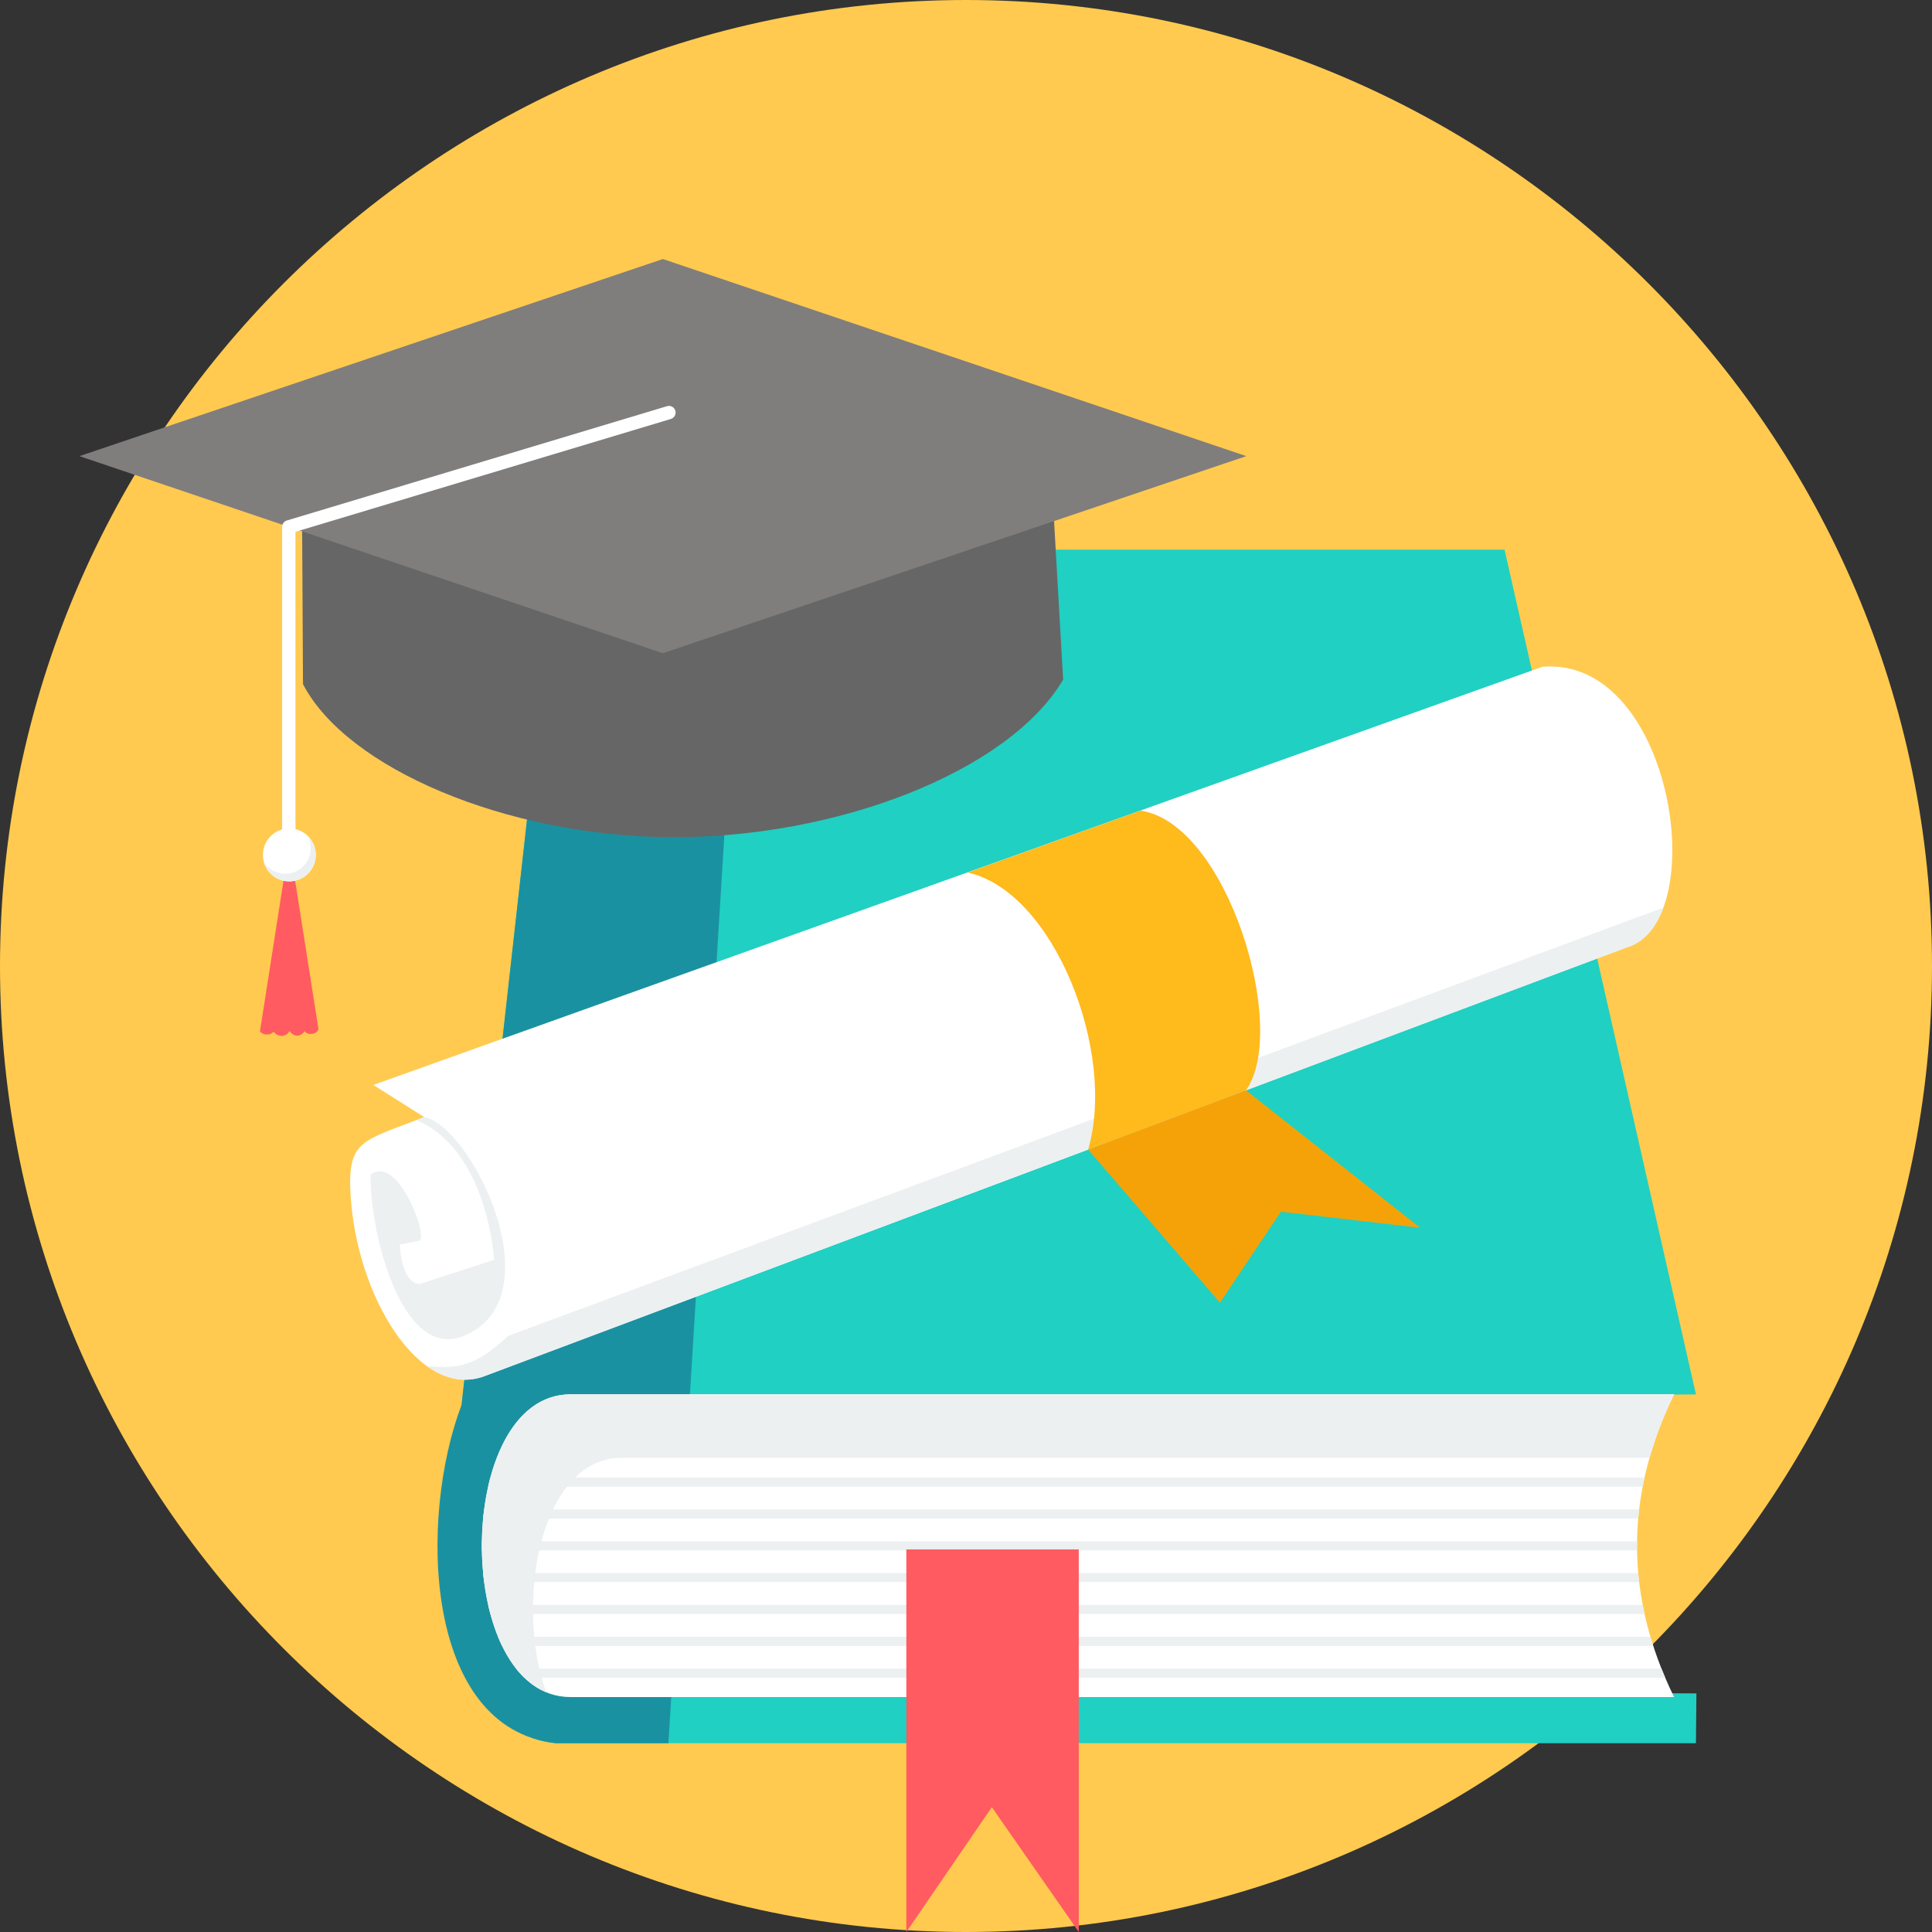
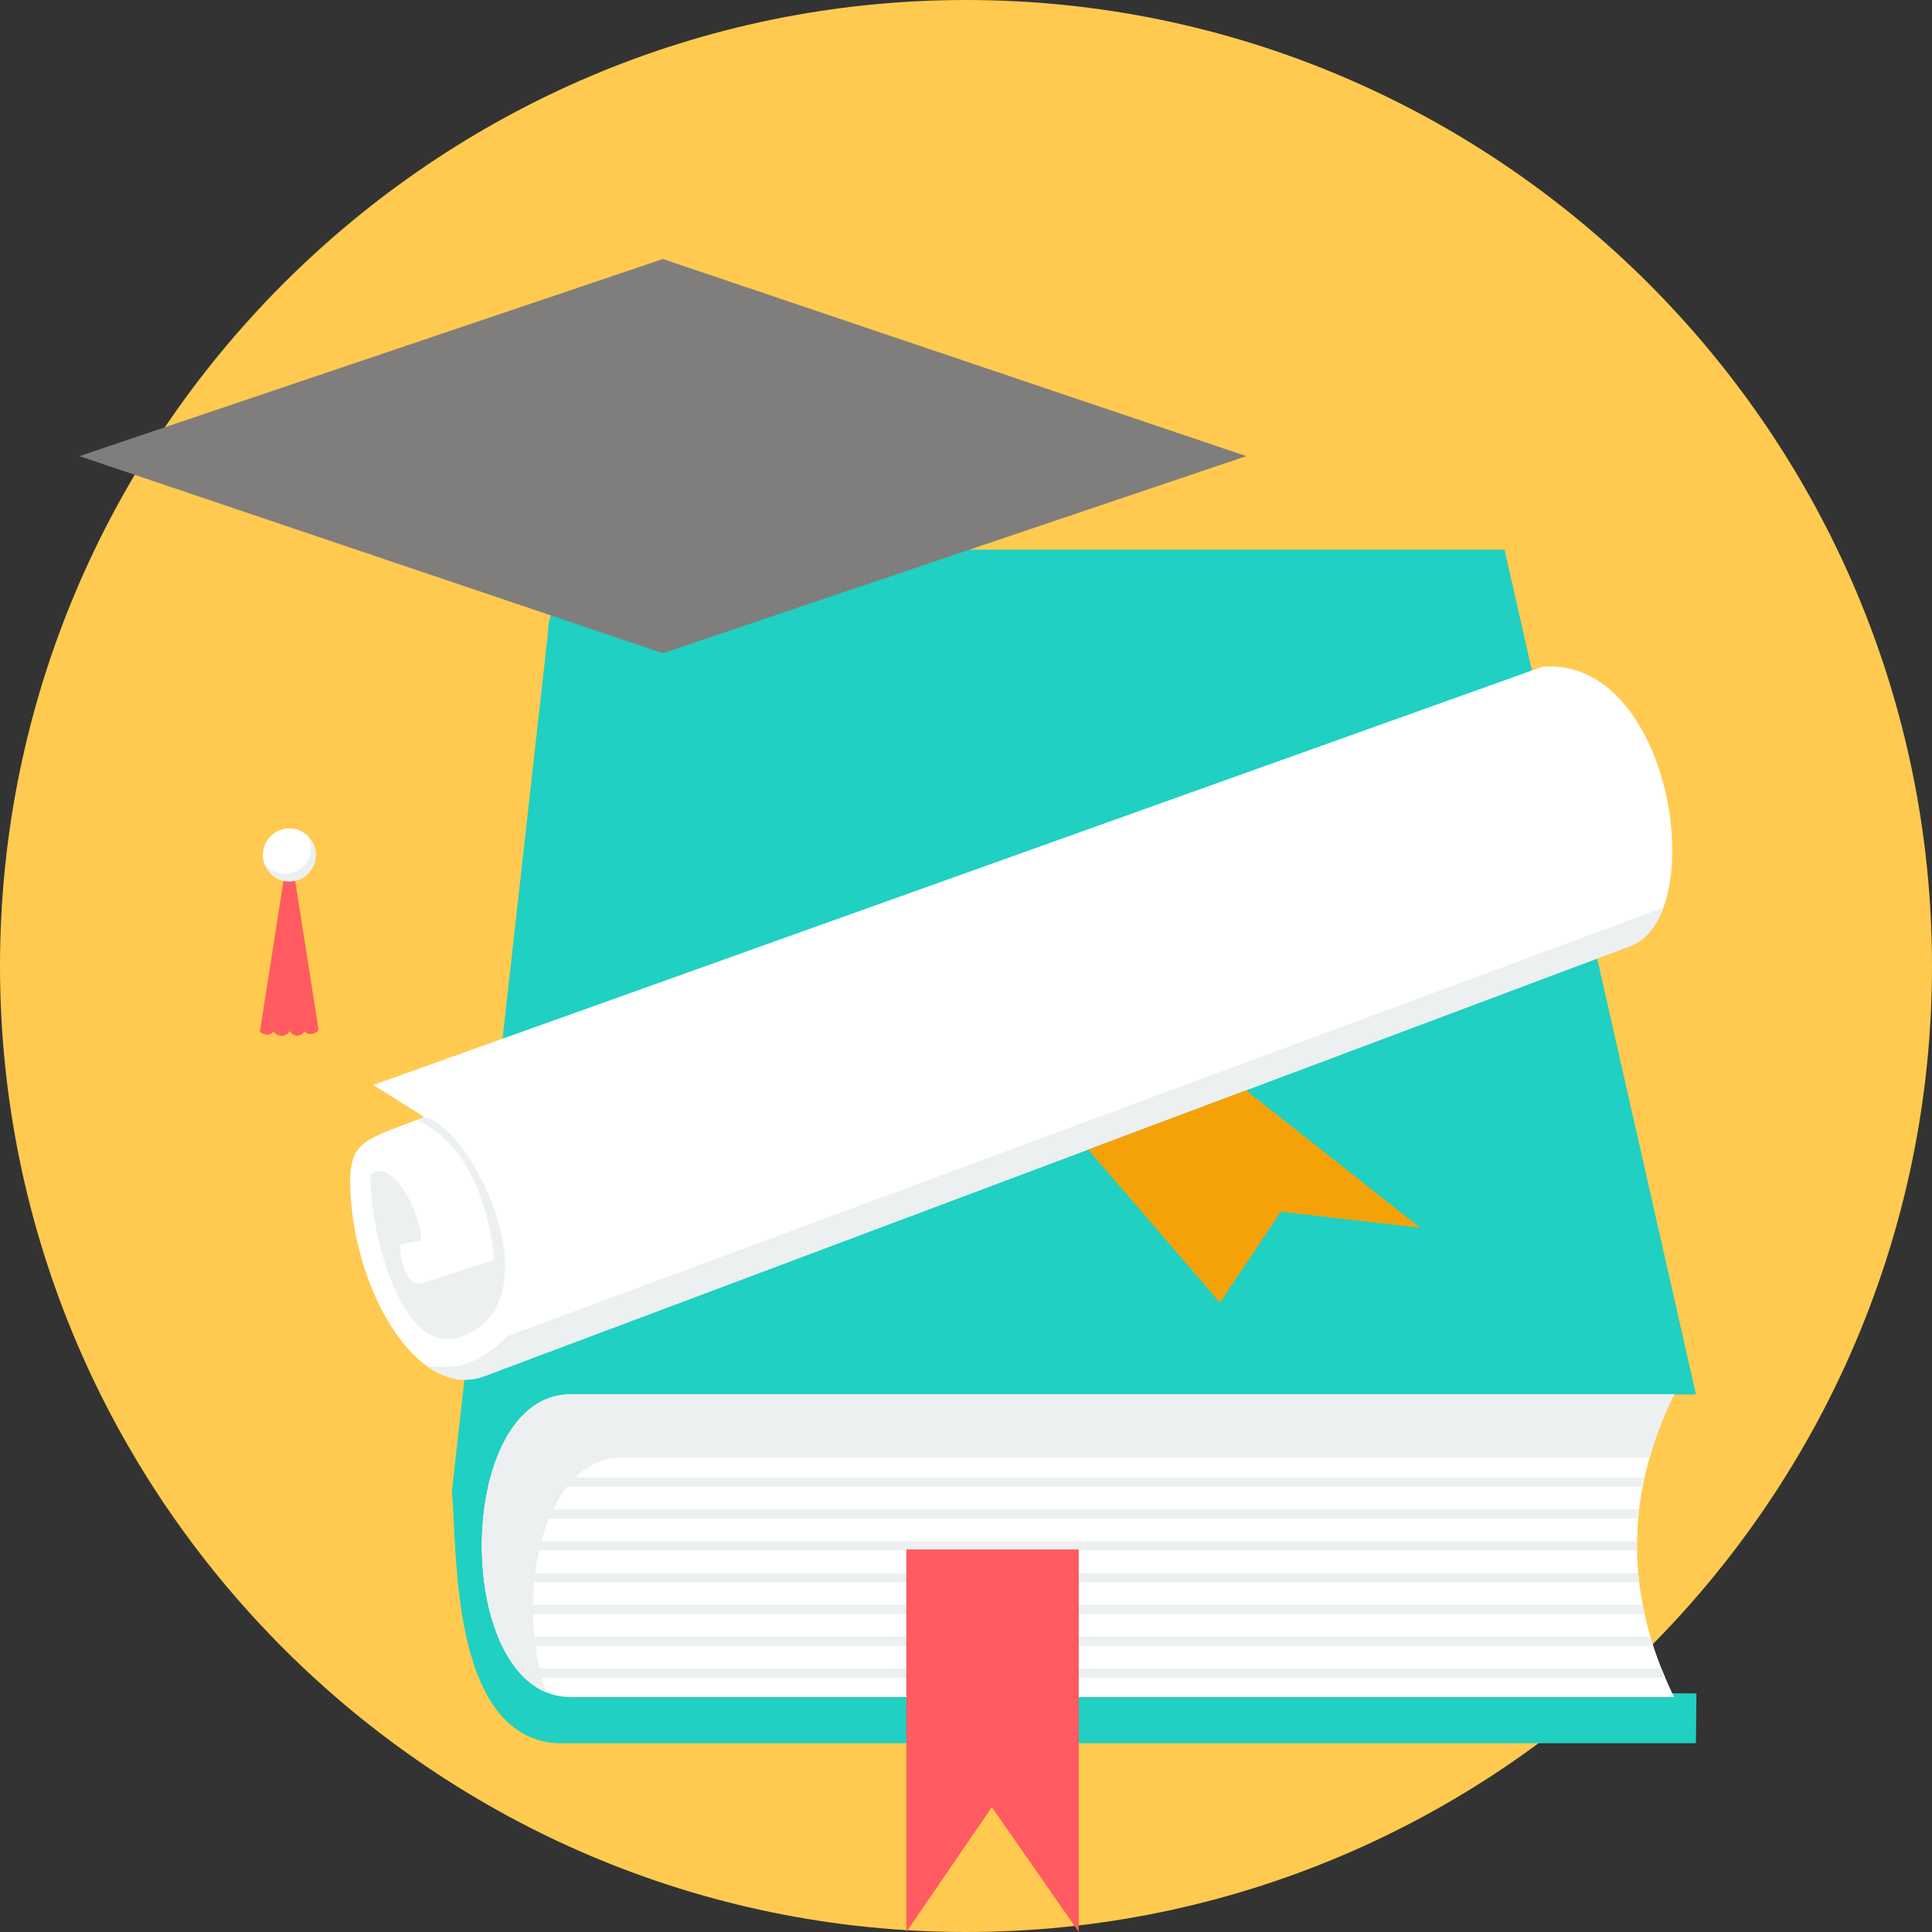
<svg xmlns="http://www.w3.org/2000/svg" width="65" height="65" viewBox="0 0 65 65" fill="none">
  <rect x="0" y="0" width="65" height="65" fill="#333333" stroke="none" />
  <g clip-path="url(#clip0_2067_26896)">
    <path d="M32.5 65C50.4 65 65 50.4 65 32.5C65 14.6 50.4 0 32.5 0C14.6 0 0 14.6 0 32.5C0 50.4 14.6 65 32.5 65Z" fill="#FFCA4F" />
    <path d="M22.246 18.493H50.619L57.058 46.914L54.7 46.926L54.644 56.96L57.074 56.973L57.058 58.649H18.704C15.074 58.368 15.397 51.916 15.203 50.188L18.435 21.298C18.447 20.014 19.783 18.494 22.246 18.494L22.246 18.493Z" fill="#20D0C2" />
-     <path d="M22.244 18.494H24.962L22.488 58.649H18.701C14.253 58.145 14.084 51.07 15.528 47.268L18.432 21.297C18.445 20.014 19.781 18.493 22.244 18.493L22.244 18.494Z" fill="#1A91A1" />
    <path d="M19.198 46.91H56.323C54.638 50.352 54.682 53.746 56.323 57.096H19.198C15.215 57.096 15.216 46.91 19.198 46.91Z" fill="white" />
    <path d="M16.497 49.711H55.328C55.306 49.812 55.285 49.914 55.265 50.017H16.423C16.446 49.913 16.47 49.811 16.497 49.711ZM55.147 50.783C55.135 50.884 55.124 50.986 55.115 51.088H16.253C16.263 50.986 16.275 50.884 16.288 50.783H55.147ZM55.076 51.854C55.075 51.956 55.075 52.058 55.076 52.16H16.212C16.21 52.058 16.21 51.956 16.212 51.854H55.076ZM55.116 52.925C55.125 53.027 55.136 53.129 55.148 53.231H16.289C16.276 53.13 16.264 53.028 16.254 52.925H55.116ZM55.266 53.997C55.286 54.099 55.307 54.2 55.329 54.302H16.499C16.472 54.201 16.447 54.099 16.424 53.997H55.266H55.266ZM55.526 55.068C55.556 55.17 55.588 55.272 55.621 55.374H16.892C16.843 55.273 16.798 55.172 16.756 55.068H55.526ZM55.898 56.14C55.938 56.241 55.98 56.343 56.024 56.445H17.64C17.541 56.35 17.449 56.248 17.364 56.14H55.898Z" fill="#ECF0F1" />
    <path d="M30.492 52.129H36.294V64.999L33.369 60.8L30.493 64.999V52.129H30.492Z" fill="#FF5B61" />
    <path d="M12.56 36.502L51.891 22.433C56.297 22.067 57.616 31.03 54.726 31.875L16.3 46.298C14.117 47.12 11.984 43.611 11.793 40.17C11.692 38.343 12.19 38.398 14.271 37.582L12.56 36.502L12.56 36.502Z" fill="white" />
    <path d="M55.967 30.535C55.716 31.213 55.308 31.706 54.73 31.875L16.304 46.297C15.636 46.549 14.972 46.394 14.367 45.96C15.457 46.069 16.053 45.925 17.091 44.946L55.967 30.535Z" fill="#ECF0F1" />
-     <path d="M38.371 27.273C41.292 27.693 43.379 34.629 41.919 36.682L36.608 38.675C37.572 35.422 35.472 30.001 32.555 29.355L38.371 27.273Z" fill="#FFBA1B" />
    <path d="M47.78 41.307L41.92 36.682L36.609 38.675L41.044 43.828L43.093 40.767L47.78 41.307Z" fill="#F5A209" />
    <path d="M14.018 37.689L14.275 37.582C15.881 37.907 18.697 43.663 15.611 44.941C13.415 45.849 12.393 41.087 12.473 39.509C13.414 38.834 14.43 41.678 14.105 41.743L13.453 41.872C13.453 41.872 13.473 43.117 14.105 43.202L16.626 42.387C16.626 42.387 16.421 38.717 14.018 37.689H14.018ZM23.084 49.046H55.498C55.699 48.339 55.973 47.63 56.321 46.918C56.322 46.915 56.323 46.913 56.325 46.911H19.199C15.514 46.911 15.238 55.633 18.373 56.934C17.312 53.931 18.16 49.046 20.918 49.046H23.084Z" fill="#ECF0F1" />
-     <path d="M35.449 17.287L35.768 22.866C33.954 25.941 28.163 28.224 22.462 28.166C17.028 28.11 11.668 25.856 10.194 23.017L10.164 17.551L22.304 20.902L35.449 17.288V17.287Z" fill="#666666" />
    <path d="M2.672 15.346L22.301 8.715L41.93 15.346L22.301 21.977L2.672 15.346Z" fill="#807D7D" />
    <path d="M9.649 28.921L8.75 34.676C8.736 34.77 9.052 34.897 9.203 34.709C9.401 34.947 9.664 34.85 9.742 34.685C9.842 34.848 10.076 34.938 10.247 34.695C10.397 34.883 10.735 34.752 10.71 34.595L9.817 28.916C9.794 28.831 9.661 28.846 9.65 28.921L9.649 28.921Z" fill="#FF5B61" />
-     <path d="M22.438 13.667C22.466 13.658 22.496 13.655 22.526 13.657C22.555 13.66 22.584 13.668 22.61 13.682C22.637 13.696 22.66 13.715 22.679 13.738C22.698 13.761 22.712 13.788 22.72 13.816C22.729 13.845 22.732 13.875 22.729 13.905C22.725 13.934 22.716 13.963 22.702 13.989C22.687 14.015 22.668 14.038 22.645 14.056C22.621 14.075 22.594 14.089 22.566 14.097L9.941 17.892V28.901C9.939 28.959 9.915 29.015 9.873 29.055C9.831 29.096 9.775 29.118 9.717 29.118C9.658 29.118 9.602 29.096 9.561 29.055C9.519 29.015 9.494 28.959 9.492 28.901V17.726C9.492 17.629 9.555 17.54 9.652 17.511L22.437 13.667L22.438 13.667Z" fill="white" />
    <path d="M9.734 29.653C10.225 29.653 10.625 29.253 10.625 28.762C10.625 28.271 10.225 27.871 9.734 27.871C9.244 27.871 8.844 28.271 8.844 28.762C8.844 29.253 9.244 29.653 9.734 29.653Z" fill="white" />
    <path d="M10.453 28.535C10.453 28.712 10.399 28.885 10.297 29.03C10.195 29.175 10.052 29.285 9.885 29.345C9.791 29.378 9.693 29.396 9.593 29.395H9.577C9.437 29.393 9.3 29.356 9.178 29.289C9.056 29.221 8.952 29.125 8.875 29.009C8.92 29.163 9.005 29.302 9.122 29.412C9.239 29.522 9.383 29.598 9.54 29.633C9.601 29.646 9.665 29.653 9.731 29.653C9.848 29.653 9.964 29.63 10.072 29.585C10.18 29.541 10.279 29.475 10.361 29.392C10.444 29.31 10.51 29.211 10.554 29.103C10.599 28.995 10.622 28.879 10.622 28.762C10.622 28.641 10.598 28.522 10.55 28.411C10.502 28.3 10.433 28.199 10.345 28.116C10.414 28.24 10.454 28.383 10.454 28.535L10.453 28.535Z" fill="#ECF0F1" />
  </g>
  <defs>
    <clipPath id="clip0_2067_26896">
      <rect width="65" height="65" fill="white" />
    </clipPath>
  </defs>
</svg>